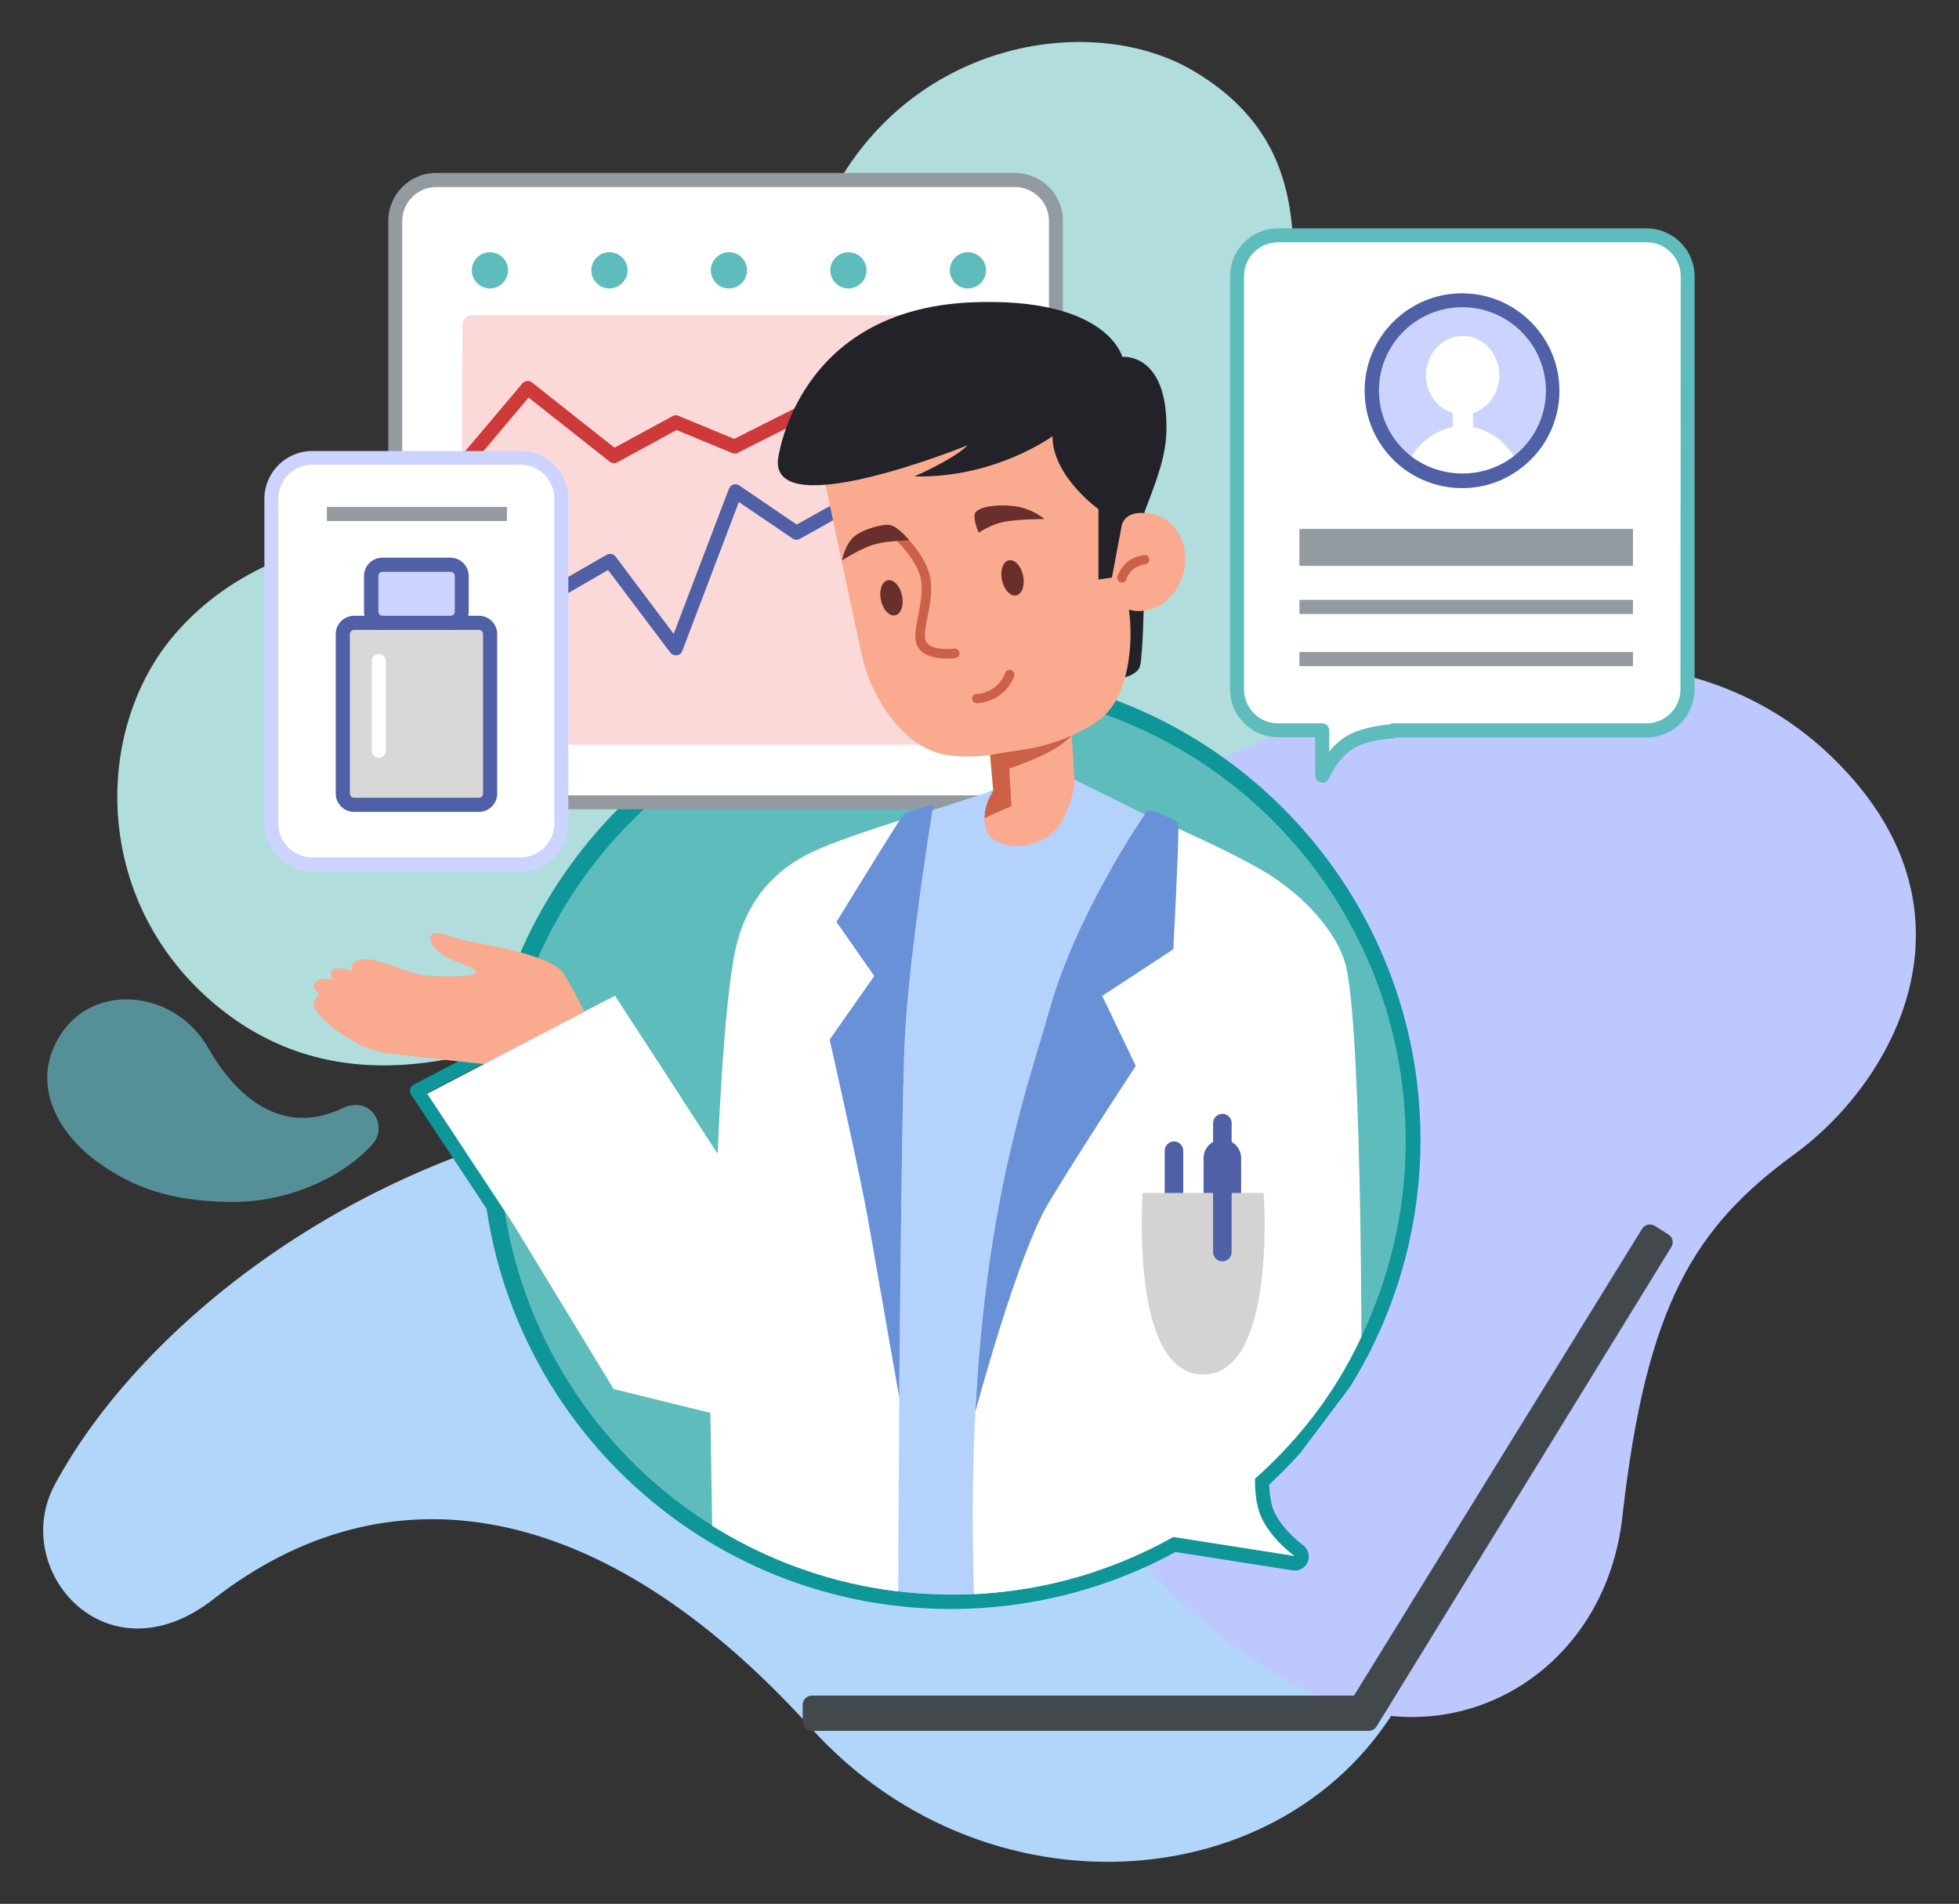
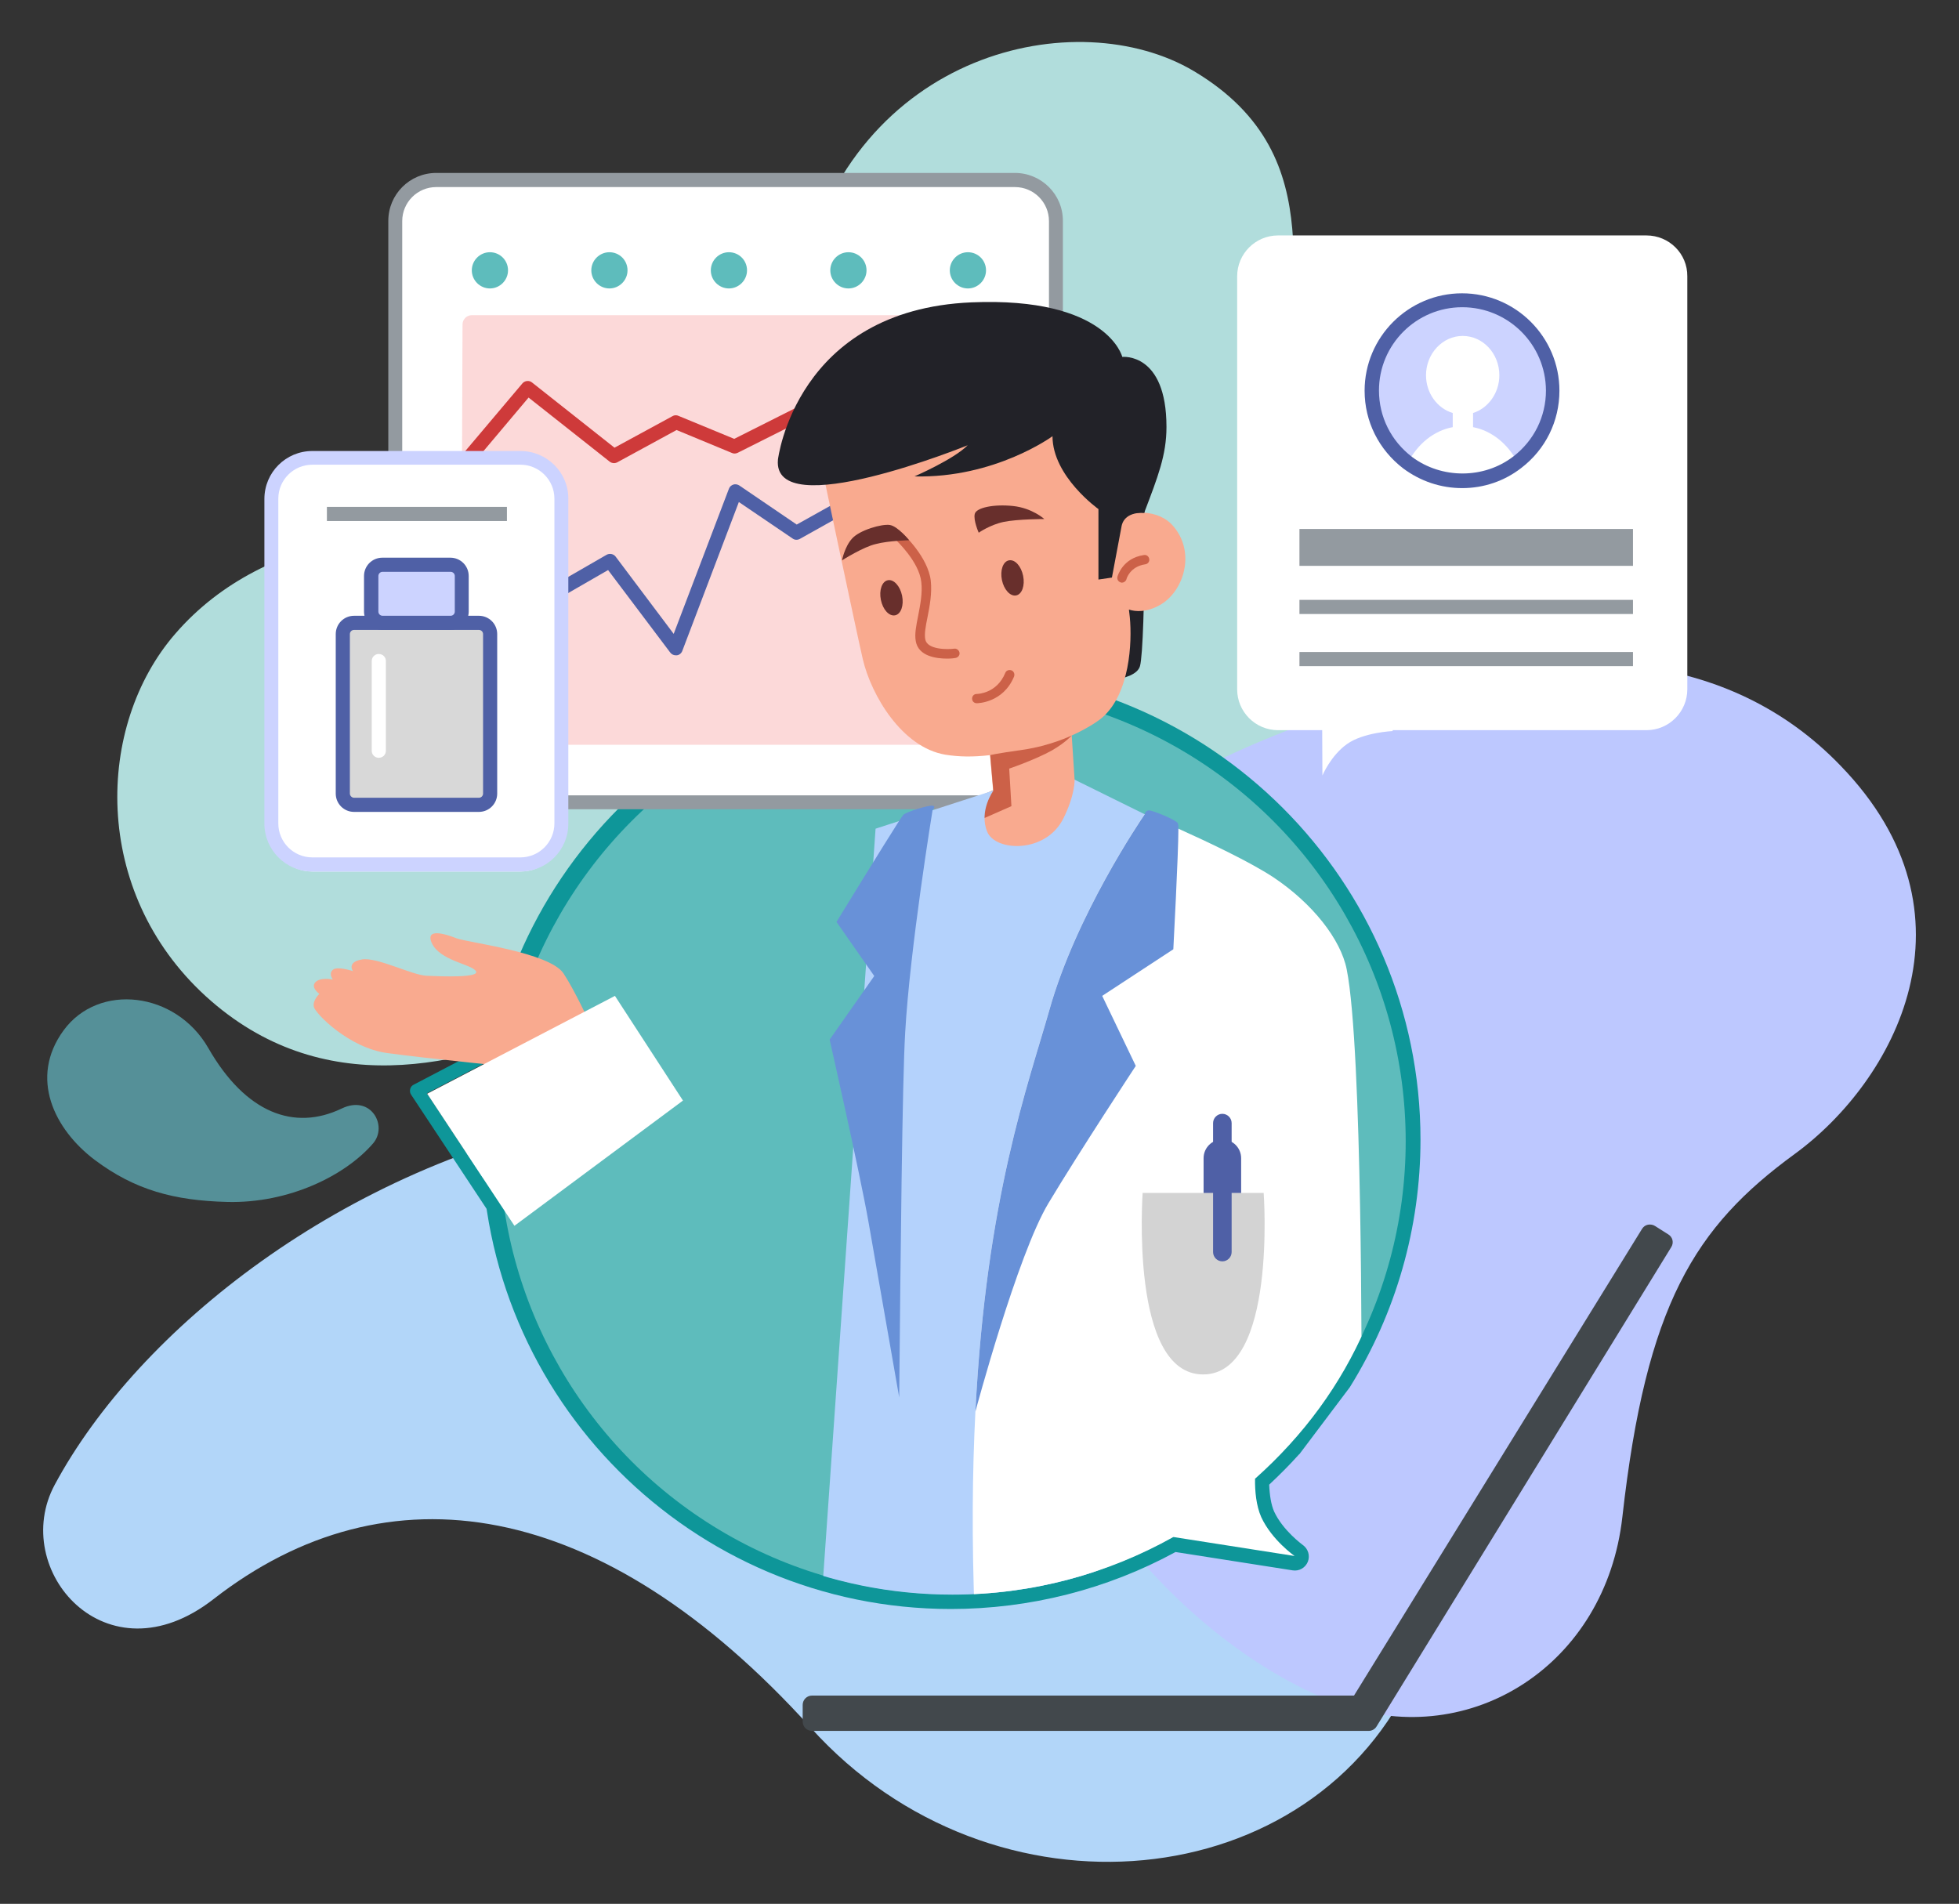
<svg xmlns="http://www.w3.org/2000/svg" xmlns:xlink="http://www.w3.org/1999/xlink" version="1.1" id="Capa_1" x="0px" y="0px" viewBox="0 0 886.9 862" style="enable-background:new 0 0 886.9 862;" xml:space="preserve">
  <rect x="0" y="0" width="886.9" height="862" fill="#333333" stroke="none" />
  <style type="text/css">
	.st0{fill:#B1DDDC;}
	.st1{fill:#B2D6F9;}
	.st2{fill:#BDC8FF;}
	.st3{opacity:0.67;}
	.st4{fill:#65BDC9;}
	.st5{fill:#0E9699;}
	.st6{fill:#5EBCBC;}
	.st7{fill:#42484C;}
	.st8{fill:#FFFFFF;}
	.st9{fill:#939AA0;}
	.st10{fill:#FCD9D9;}
	.st11{fill:#CE3A3A;}
	.st12{fill:#4F60A6;}
	.st13{fill:#222228;}
	.st14{fill:#F9AA8F;}
	.st15{fill:#CC6148;}
	.st16{fill:#682F2C;}
	.st17{clip-path:url(#SVGID_00000148620778853859213850000004631354940367978166_);}
	.st18{fill:#B4D2FC;}
	.st19{fill:#6891D8;}
	.st20{fill:#D3D3D3;}
	.st21{fill:#CCD3FF;}
	.st22{fill:#D8D8D8;}
</style>
  <g>
    <g id="Background-1">
      <g>
        <g>
          <path class="st0" d="M690.3,376.7c-14.8,86.9-86.2,146.6-206.1,98s-175.7-35.9-225.6-13.6c-49.9,22.5-113.2,37.5-165.4-10      C41.1,403.5,43.4,328.4,79.3,287c41.8-48.4,111.4-49.9,161.6-47.9c49.7,2,97.8-9.3,121.7-113C386.6,22.4,488,1,540.5,32.2      c66.3,39.5,36.3,103.1,48.6,143.5c12.3,40.4,34.9,64.7,58.1,85.6C679.8,290.9,696.6,340.2,690.3,376.7" />
          <path class="st1" d="M269.9,505.7c98.5-18.9,175.7-15.2,261.6,24.8c85.8,39.9,154.3,124.3,109.2,226.3      c-45.4,102.4-191.3,116.9-273.7,25.4C271.9,677.1,175.1,663,96.7,724C48,762,4.1,710.6,24.8,672.2      C62.5,602.1,155.4,527.7,269.9,505.7" />
          <g>
            <path class="st2" d="M634.8,313.1C517.9,348.3,428,398,444.1,536.5c16,138.6,104.6,214.6,163.2,235.4       c58.7,20.5,119.7-18.1,127.2-85.1c10.8-96.3,32.8-131.3,78-164.3c45.2-33,86.2-108.3,20.8-175.8       C781.8,293.2,707.1,291.3,634.8,313.1" />
          </g>
        </g>
        <g class="st3">
          <path class="st4" d="M102.9,544.2c-24-0.6-41.9-5.4-60.1-19.1c-18.1-13.7-29.8-37-14-58.6c15.9-21.7,50.8-17.6,65.5,8      c16.9,29.5,38.9,37.7,60.4,27.4c13.3-6.4,21,7.9,14.2,15.8C156.4,532.2,130.9,544.9,102.9,544.2" />
        </g>
      </g>
    </g>
    <g id="Doctor_Notifications">
      <g id="Doctor_Notifications-2">
        <g id="background">
          <path class="st5" d="M430.5,728.5C313.3,728.5,218,633.2,218,516s95.3-212.5,212.5-212.5S643.1,398.8,643.1,516      c0,39.8-11.1,78.5-32,112.1l-22.6,30c-0.1,0.2-0.2,0.3-0.4,0.4c-4.3,4.8-8.8,9.3-13.5,13.7c0.2,4.9,0.9,9.1,2.2,12.1      c4,8.7,12.9,15.1,13,15.2c2.4,1.7,3.4,4.8,2.3,7.6c-1.1,2.7-3.9,4.4-6.9,3.9l-53-8.3C501.2,719.6,466.1,728.5,430.5,728.5      L430.5,728.5z M430.5,316.2c-110.2,0-199.8,89.6-199.8,199.8s89.6,199.8,199.8,199.8c34.1,0,67.8-8.8,97.4-25.4      c1.3-0.7,2.7-1,4.1-0.7l36.6,5.7c-1.2-1.8-2.4-3.9-3.4-6c-2.9-6.7-3.5-14.7-3.4-20.2c0-1.8,0.8-3.5,2.1-4.6      c5-4.5,9.9-9.4,14.5-14.5l22.1-29.3c19.3-31.1,29.7-67.5,29.7-104.9C630.4,405.8,540.7,316.2,430.5,316.2L430.5,316.2z       M583.4,654.3L583.4,654.3L583.4,654.3z" />
          <circle class="st6" cx="431.2" cy="516.7" r="205.2" />
          <path class="st5" d="M224.7,551.3c-1,0-2.1-0.5-2.7-1.4l-35.9-54.3c-0.5-0.7-0.6-1.7-0.4-2.5c0.2-0.9,0.8-1.6,1.6-2l64.8-33.9      c1.6-0.8,3.5-0.2,4.3,1.3c0.8,1.6,0.2,3.5-1.3,4.3L193.3,495l34,51.3c1,1.5,0.6,3.4-0.9,4.4      C225.9,551.1,225.3,551.3,224.7,551.3L224.7,551.3z" />
        </g>
        <g id="laptop">
          <path class="st7" d="M619.6,783.7H367.6c-2.3,0-4.2-1.9-4.2-4.2v-7.6c0-2.3,1.9-4.2,4.2-4.2h245.4l130.4-211.3      c0.6-1,1.6-1.7,2.7-1.9c1.1-0.2,2.3,0,3.2,0.6l6,3.8c2,1.2,2.6,3.8,1.3,5.8L623.2,781.7C622.5,782.9,621.1,783.7,619.6,783.7      L619.6,783.7z" />
        </g>
        <g id="notification-estudios">
          <path class="st8" d="M460.8,363.3H196.4c-9.6,0-17.3-7.8-17.3-17.3V98.8c0-9.6,7.8-17.3,17.3-17.3h264.4      c9.6,0,17.3,7.8,17.3,17.3v247.1C478.1,355.5,470.3,363.3,460.8,363.3z" />
          <g>
            <path class="st6" d="M230,122.4c0,4.5-3.7,8.2-8.2,8.2c-4.5,0-8.2-3.7-8.2-8.2s3.7-8.2,8.2-8.2       C226.3,114.2,230,117.8,230,122.4z" />
            <path class="st6" d="M284.1,122.4c0,4.5-3.7,8.2-8.2,8.2s-8.2-3.7-8.2-8.2s3.7-8.2,8.2-8.2S284.1,117.8,284.1,122.4z" />
            <path class="st6" d="M338.2,122.4c0,4.5-3.7,8.2-8.2,8.2s-8.2-3.7-8.2-8.2s3.7-8.2,8.2-8.2S338.2,117.8,338.2,122.4z" />
            <path class="st6" d="M392.3,122.4c0,4.5-3.7,8.2-8.2,8.2s-8.2-3.7-8.2-8.2s3.7-8.2,8.2-8.2S392.3,117.8,392.3,122.4z" />
            <path class="st6" d="M446.4,122.4c0,4.5-3.7,8.2-8.2,8.2s-8.2-3.7-8.2-8.2s3.7-8.2,8.2-8.2S446.4,117.8,446.4,122.4z" />
          </g>
          <path class="st9" d="M459.5,78.3h-262c-12,0-21.7,9.7-21.7,21.7v244.7c0,12,9.8,21.7,21.7,21.7h262.6v0      c11.7-0.3,21.1-9.9,21.1-21.7V100.1C481.3,88.1,471.5,78.3,459.5,78.3L459.5,78.3z M474.9,344.7c0,8.5-6.9,15.4-15.4,15.4h-262      c-8.5,0-15.4-6.9-15.4-15.4V100.1c0-8.5,6.9-15.4,15.4-15.4h262c8.5,0,15.4,6.9,15.4,15.4L474.9,344.7L474.9,344.7z" />
          <g>
            <polygon class="st10" points="213.6,146.9 212.9,333 446.4,333 449.6,146.9      " />
            <path class="st10" d="M446.4,337.2H212.9c-1.1,0-2.2-0.4-3-1.2c-0.8-0.8-1.2-1.9-1.2-3l0.7-186.1c0-2.3,1.9-4.2,4.2-4.2h236       c1.1,0,2.2,0.5,3,1.3c0.8,0.8,1.2,1.9,1.2,3l-3.3,186.1C450.6,335.4,448.7,337.2,446.4,337.2L446.4,337.2z M217.1,328.7h225.1       l3.1-177.6H217.8L217.1,328.7L217.1,328.7z" />
          </g>
          <path class="st11" d="M212.9,209.6c-0.7,0-1.5-0.2-2-0.7c-1.3-1.1-1.5-3.1-0.4-4.5l26-30.8c1.1-1.3,3.1-1.5,4.4-0.4l37.3,29.5      l26.3-14.3c0.8-0.5,1.9-0.5,2.7-0.1l25.2,10.4l85.9-43.2c1.5-0.8,3.5-0.2,4.3,1.4c0.8,1.6,0.2,3.5-1.4,4.3l-87.2,43.8      c-0.8,0.4-1.8,0.5-2.6,0.1l-25.1-10.4l-26.8,14.6c-1.1,0.6-2.5,0.5-3.5-0.3L239.3,180l-24,28.5      C214.7,209.2,213.8,209.6,212.9,209.6L212.9,209.6z" />
          <path class="st12" d="M305.9,296.7c-1,0-1.9-0.5-2.5-1.3l-28.1-37.3l-60.9,35.1c-1.5,0.9-3.5,0.4-4.3-1.2      c-0.9-1.5-0.4-3.5,1.2-4.3l63.3-36.5c1.4-0.8,3.2-0.4,4.1,0.8L305,287l25-65.7c0.3-0.9,1.1-1.6,2-1.9c0.9-0.3,1.9-0.1,2.7,0.4      l26,17.7l60.5-33.8c1.5-0.9,3.5-0.3,4.3,1.2c0.9,1.5,0.3,3.5-1.2,4.3L362.1,244c-1.1,0.6-2.4,0.5-3.3-0.2l-24.3-16.5l-25.6,67.4      c-0.4,1.1-1.4,1.9-2.5,2C306.2,296.7,306.1,296.7,305.9,296.7L305.9,296.7z" />
        </g>
        <g id="doctor">
          <path class="st13" d="M492.7,308.6c0.8,0,21.3,0.4,23.4-7c2.6-9,3-103.4-0.1-117.2C512.9,170.6,456,155,456,155      s-1.9,146-1.5,146C454.9,301.1,492.7,308.6,492.7,308.6L492.7,308.6z" />
          <path class="st14" d="M525,274c-5.9,3.3-10.8,3-13.9,2c0.2,1.5,0.3,2.7,0.4,3.5c1.1,11.4,0,34.6-12.5,45.4      c-2.9,2.5-8.8,5.9-13.8,8.1l1.3,20l28.1,25.9c0,0-49.7,38.5-56.8,38.5c-7,0-52.5-37.9-52.5-37.9l44.3-21.7c0,0-0.8-8.9-1.4-15.9      c-7.8,0.9-13.9,0.8-20.2-0.2c-19.7-3.3-33.6-27-37.4-43.3c-3.7-16.2-18.9-88.6-18.9-88.6v-15.2l28.6-24.9      c0,0,93.6,9.2,95.8,10.8c1.3,0.9,4.6,29.6,8.3,55.8c7.2-6.2,20.3-5.4,26.4,1.5C541.8,250,535.8,268.1,525,274L525,274z" />
          <path class="st15" d="M485.2,333c0,0-9.6,4.7-22.3,6.5c-12.7,1.8-14.6,2.4-14.6,2.4l1.4,15.9l-20.4,8.7l5.9,8.5l22.7-10l-1-17      c0,0,8.6-2.9,16.4-6.7C481.2,337.5,485.2,333,485.2,333L485.2,333z" />
          <path class="st15" d="M428.8,298.2c-4.8,0-13-1-14.2-7.9c-0.6-3.2,0.2-7.1,1.1-11.6c0.9-4.8,2-10.1,1.4-15.2      c-1-9.2-11.3-18.8-11.4-18.9c-0.9-0.8-0.9-2.1-0.1-3c0.8-0.9,2.1-0.9,3-0.1c0.5,0.4,11.6,10.8,12.8,21.5      c0.6,5.7-0.5,11.4-1.5,16.5c-0.8,3.9-1.5,7.6-1,10c0.9,4.7,10,4.6,13.1,4.2c1.1-0.2,2.2,0.7,2.4,1.8c0.2,1.2-0.7,2.2-1.8,2.4      C432.2,298,430.8,298.2,428.8,298.2L428.8,298.2z" />
          <path class="st15" d="M442.2,318.4c-1.2,0-2.1-0.9-2.1-2.1s0.9-2.1,2.1-2.1c0.4,0,9.1-0.2,12.9-9.5c0.4-1.1,1.6-1.6,2.8-1.2      c1.1,0.4,1.6,1.7,1.2,2.8C454.2,318.2,442.7,318.4,442.2,318.4L442.2,318.4z" />
          <path class="st15" d="M507.9,263.8c-0.2,0-0.4,0-0.5-0.1c-1.1-0.3-1.8-1.4-1.5-2.6c0.1-0.3,2.3-8.4,12-9.8      c1.2-0.2,2.2,0.6,2.4,1.8c0.2,1.2-0.6,2.2-1.8,2.4c-6.9,1-8.5,6.5-8.5,6.7C509.7,263.2,508.8,263.8,507.9,263.8L507.9,263.8z" />
          <path class="st16" d="M443.1,241.2c0,0-2.5-5.6-1.8-8.5c0.7-2.9,8.7-4.5,17.3-3.6c8.7,0.9,14.2,5.9,14.2,5.9s-12.1,0-18.4,1.3      C448.2,237.6,443.1,241.2,443.1,241.2L443.1,241.2z" />
          <path class="st16" d="M381.2,253.7c0,0,1.2-6.2,4.6-9.9c3.4-3.8,13.5-6.7,17.1-6.1c3.6,0.6,8.7,6.9,8.7,6.9s-9.4,0.2-15,1.7      C391,247.5,381.2,253.7,381.2,253.7z" />
          <path class="st16" d="M463.2,260.7c0.9,4.4-0.5,8.4-3.2,8.9c-2.6,0.5-5.5-2.6-6.4-7s0.5-8.4,3.2-8.9S462.3,256.3,463.2,260.7z" />
          <path class="st16" d="M408.4,269.7c0.9,4.4-0.5,8.4-3.2,8.9s-5.5-2.6-6.4-7s0.5-8.4,3.2-8.9      C404.6,262.2,407.5,265.3,408.4,269.7z" />
          <g>
            <defs>
              <path id="SVGID_1_" d="M586.1,704.5l-54.9-8.6c-29.6,16.6-63.8,26.1-100,26.1c-113.4,0-205.2-91.9-205.2-205.2        s91.8-205.2,205.2-205.2s201.9,91.9,203.2,205.2c0.7,60.6-21.8,113.2-66.2,152.7c-0.1,5.5,0.5,12.2,2.8,17.4        C575.8,697.3,586.1,704.5,586.1,704.5L586.1,704.5z" />
            </defs>
            <clipPath id="SVGID_00000113317507654223466460000018349728626689342094_">
              <use xlink:href="#SVGID_1_" style="overflow:visible;" />
            </clipPath>
            <g style="clip-path:url(#SVGID_00000113317507654223466460000018349728626689342094_);">
              <path class="st18" d="M396.4,375.2l53.4-17.3c0,0-6.7,9.1-2.9,18.6c3.6,9.1,26.5,10.1,34.5-5.9c5.4-10.8,5.1-17.6,5.1-17.6        l54.7,27l-33,326.7l-80.1,30.8l-56.3-10.8L396.4,375.2L396.4,375.2z" />
              <path class="st8" d="M616.4,627.2l-7.5,76.1c0,0-164.1,120.6-167.6,29.2c-1.4-35.3-1.1-66.2,0.3-93.5        c4.9-96.9,23.9-148,33.6-182.2c12-42.5,41.1-85.4,42.9-88l0.1-0.2c0,0,6.4,2.7,15.3,6.6c13.3,6,32.2,14.9,43,22        c17.8,11.9,30.5,28.1,33.2,41.7C616.9,474.7,616.4,627.2,616.4,627.2L616.4,627.2z" />
              <path class="st19" d="M531.2,429.8L499,450.9l15.2,31.7c0,0-25.4,38.6-39.5,62.1c-14.1,23.4-33.1,94.4-33.1,94.4        c4.9-96.9,23.9-148,33.6-182.2c12-42.5,41.1-85.4,42.9-88l0.1-0.2c0,0,0.4-1.8,2-1.8c1.5,0,12.2,4.2,13.1,5.9        c0.1,0.3,0.2,1.1,0.2,2.5C533.5,386.4,531.2,429.8,531.2,429.8L531.2,429.8z" />
-               <path class="st8" d="M422.2,366.8c0,0-10.3,63-12.4,100.8c-1.3,21.4-2.1,100.4-2.7,165.1v0.3c-0.3,49.6-0.5,90.6-0.5,90.6        l-83.9-16.9l-1.1-67l-43.8-10.8l-82.2-135.2l82.8-42.8l46.5,71.5c0,0,2.5-67.2,8.1-92.6c5.1-23.4,19.1-36.5,34.2-43.8        c9.3-4.5,27-10.4,39.7-14.4C415.7,368.7,422.2,366.8,422.2,366.8L422.2,366.8z" />
              <path class="st19" d="M422.2,366.8c0,0-10.3,63-12.4,100.8c-1.3,21.4-2.1,100.4-2.7,165.1c-1.1-6.4-10.2-58.1-13.9-79.4        c-4-22.7-17.6-82.6-17.6-82.6l20.2-28.8l-17.1-24.5c0,0,21.9-35.7,28.4-45.8c1-1.5,1.7-2.5,1.9-2.7c1.3-1.3,11.5-4.5,13.3-4.1        C423.9,365.1,422.2,366.8,422.2,366.8L422.2,366.8z" />
            </g>
          </g>
-           <path class="st12" d="M531.5,556.8c-2.3,0-4.2-1.9-4.2-4.2V521c0-2.3,1.9-4.2,4.2-4.2c2.3,0,4.2,1.9,4.2,4.2v31.6      C535.7,554.9,533.8,556.8,531.5,556.8z" />
          <path class="st12" d="M553.4,575.4c-4.7,0-8.5-3.8-8.5-8.5v-42.5c0-4.7,3.8-8.5,8.5-8.5c4.7,0,8.5,3.8,8.5,8.5v42.5      C561.9,571.6,558.1,575.4,553.4,575.4z" />
          <path class="st20" d="M517.3,540.1h54.8c0,0,6.1,82.2-27.4,82.2S517.4,540.1,517.3,540.1L517.3,540.1z" />
          <path class="st12" d="M553.4,571.1c-2.3,0-4.2-1.9-4.2-4.2v-58.4c0-2.3,1.9-4.2,4.2-4.2c2.3,0,4.2,1.9,4.2,4.2v58.4      C557.6,569.2,555.7,571.1,553.4,571.1z" />
          <path class="st14" d="M267.2,463.6c0,0-7-15.2-12.1-22.9c-6.3-9.5-43.5-14-48.2-15.8c-9-3.5-13.7-3.3-11.5,1.9      c3.6,8.2,17.7,9.6,20,12.8c2.4,3.2-15.4,2.5-22.2,2.2c-6.8-0.3-22.3-8.5-29.3-7.4c-7.1,1.2-4.1,5.3-4.1,5.3s-7.1-2.4-9.1-0.6      c-2.1,1.8,0,4.4,0,4.4s-5.6-1.2-7.9,1.2s1.8,5.3,1.8,5.3s-3.2,2.9-2.5,5.9c0.7,3,15.9,18.6,33.3,20.9      c17.3,2.4,61.7,6.8,61.7,6.8L267.2,463.6L267.2,463.6z" />
          <polygon class="st8" points="278.4,450.9 193.4,495.2 232.9,555 309.2,498.3     " />
          <path class="st13" d="M507.8,238.1c-0.2,0.9-4.4,23.4-4.4,23.4l-6.1,0.9v-31.9c0,0-20.8-14.8-20.8-33c0,0-26,19.1-62.5,18.2      c0,0,17.8-7.7,24.1-14.1c0,0-88.6,36-85.9,6.5c0,0,8-67.8,87.6-71.2c61.6-2.6,68.3,24.7,68.3,24.7s20-2.2,20,31.7      c0,12.8-3.9,22.6-10.1,38.9C509.1,231.8,508,237.2,507.8,238.1L507.8,238.1z" />
        </g>
        <g id="notification-expediente">
          <path class="st8" d="M745.4,106.6H578.6c-10.2,0-18.5,8.3-18.5,18.5v187c0,10.2,8.3,18.5,18.5,18.5h20l0.1,20.5      c0,0,3.8-9,11.1-14.2c7.4-5.3,20.7-5.9,20.7-5.9v-0.4h114.9c10.2,0,18.5-8.3,18.5-18.5v-187C764,114.9,755.7,106.6,745.4,106.6      L745.4,106.6z" />
          <ellipse transform="matrix(0.23 -0.973 0.973 0.23 337.784 780.611)" class="st21" cx="662" cy="176.9" rx="40.9" ry="40.9" />
          <path class="st8" d="M687,209.3c-6.9,5.3-15.6,8.5-24.9,8.5c-9.3,0-17.9-3.1-24.7-8.3c4.4-8.5,11.7-14.5,20.3-16.1V187      c-7-2.1-12.1-9-12.1-17.1c0-9.8,7.5-17.8,16.6-17.8c9.2,0,16.6,8,16.6,17.8c0,8-5,14.9-11.9,17.1v6.4      C675.3,195,682.6,200.9,687,209.3L687,209.3z" />
          <path class="st12" d="M662,221c-9.7,0-18.9-3.1-26.7-8.9c-11.1-8.5-17.5-21.3-17.5-35.2c0-24.3,19.8-44.1,44.1-44.1      s44.1,19.8,44.1,44.1c0,13.8-6.3,26.6-17.3,35C681.1,217.8,671.8,221,662,221L662,221z M662,139.1c-20.8,0-37.7,16.9-37.7,37.7      c0,11.8,5.4,22.8,15,30.1c13.4,10,32.5,10,45.8-0.2c9.4-7.2,14.8-18.1,14.8-29.9C699.8,156,682.9,139.1,662,139.1L662,139.1z" />
          <rect x="588.3" y="271.6" class="st9" width="151" height="6.4" />
          <rect x="588.3" y="295.2" class="st9" width="151" height="6.4" />
          <rect x="588.3" y="239.5" class="st9" width="151" height="16.7" />
-           <path class="st6" d="M745.4,103.4H578.6c-12,0-21.7,9.7-21.7,21.7v187c0,12,9.8,21.7,21.7,21.7h16.8l0.1,17.4      c0,1.5,1.1,2.8,2.6,3.1c0.2,0,0.4,0.1,0.6,0.1c1.3,0,2.4-0.7,2.9-1.9c0-0.1,3.6-8.3,10.1-12.9c6.5-4.7,18.9-5.3,19-5.3      c0.4,0,0.8-0.2,1.2-0.4h113.6c12,0,21.7-9.7,21.7-21.7v-187C767.2,113.1,757.4,103.4,745.4,103.4L745.4,103.4z M760.8,312.1      c0,8.5-6.9,15.4-15.4,15.4H630.5c-0.5,0-1.1,0.2-1.5,0.5c-3.8,0.3-14.4,1.6-21.1,6.4c-2.4,1.7-4.5,3.8-6.1,5.9l0-9.6      c0-1.7-1.4-3.2-3.2-3.2h-20c-8.5,0-15.4-6.9-15.4-15.4v-187c0-8.5,6.9-15.4,15.4-15.4h166.9c8.5,0,15.4,6.9,15.4,15.4      L760.8,312.1L760.8,312.1z" />
        </g>
        <g id="notification-medicine">
          <path class="st8" d="M235.8,394.6h-94.5c-10.2,0-18.4-8.2-18.4-18.4V224.8c0-10.2,8.2-18.4,18.4-18.4h94.5      c10.2,0,18.4,8.2,18.4,18.4v151.3C254.2,386.3,245.9,394.6,235.8,394.6z" />
          <rect x="148" y="229.5" class="st9" width="81.5" height="6.4" />
          <g>
            <path class="st22" d="M221.9,287.1v72.2c0,2.8-2.3,5.1-5.1,5.1h-56.5c-2.8,0-5.1-2.3-5.1-5.1v-72.2c0-2.8,2.3-5.1,5.1-5.1h56.5       C219.6,282,221.9,284.3,221.9,287.1z" />
            <path class="st12" d="M216.8,367.6h-56.5c-4.6,0-8.3-3.7-8.3-8.3v-72.2c0-4.6,3.7-8.3,8.3-8.3h56.5c4.6,0,8.3,3.7,8.3,8.3v72.2       C225.1,363.9,221.4,367.6,216.8,367.6z M160.3,285.2c-1.1,0-1.9,0.9-1.9,1.9v72.2c0,1,0.9,1.9,1.9,1.9h56.5       c1.1,0,1.9-0.9,1.9-1.9v-72.2c0-1.1-0.9-1.9-1.9-1.9H160.3z" />
          </g>
          <g>
            <path class="st21" d="M169.3,255.7h38.4c0.7,0,1.3,0.6,1.3,1.3v23.8c0,0.7-0.6,1.3-1.3,1.3h-38.4c-0.7,0-1.3-0.6-1.3-1.3V257       C168,256.3,168.6,255.7,169.3,255.7z" />
            <path class="st12" d="M203.9,285.2h-30.8c-4.6,0-8.3-3.7-8.3-8.3v-16.1c0-4.6,3.7-8.3,8.3-8.3h30.8c4.6,0,8.3,3.7,8.3,8.3v16.1       C212.2,281.5,208.5,285.2,203.9,285.2z M173.2,258.9c-1.1,0-1.9,0.9-1.9,1.9v16.1c0,1.1,0.9,1.9,1.9,1.9h30.8       c1.1,0,1.9-0.9,1.9-1.9v-16.1c0-1.1-0.9-1.9-1.9-1.9H173.2L173.2,258.9z" />
          </g>
          <path class="st8" d="M171.5,343.1c-1.8,0-3.2-1.4-3.2-3.2v-40.6c0-1.8,1.4-3.2,3.2-3.2s3.2,1.4,3.2,3.2v40.6      C174.7,341.7,173.3,343.1,171.5,343.1L171.5,343.1z" />
          <path class="st21" d="M235.6,204.2h-94.2c-12,0-21.7,9.7-21.7,21.7v96.3c0,0.2,0,0.3,0,0.5c0,0.2,0,0.3,0,0.5v49.7      c0,12,9.8,21.7,21.7,21.7h94.2c12,0,21.7-9.7,21.7-21.7v-147C257.4,213.9,247.6,204.2,235.6,204.2L235.6,204.2z M251,372.8      c0,8.5-6.9,15.4-15.4,15.4h-94.2c-8.5,0-15.4-6.9-15.4-15.4v-49.7c0-0.2,0-0.3,0-0.5c0-0.2,0-0.3,0-0.5v-96.3      c0-8.5,6.9-15.4,15.4-15.4h94.2c8.5,0,15.4,6.9,15.4,15.4V372.8L251,372.8z" />
        </g>
      </g>
    </g>
  </g>
</svg>